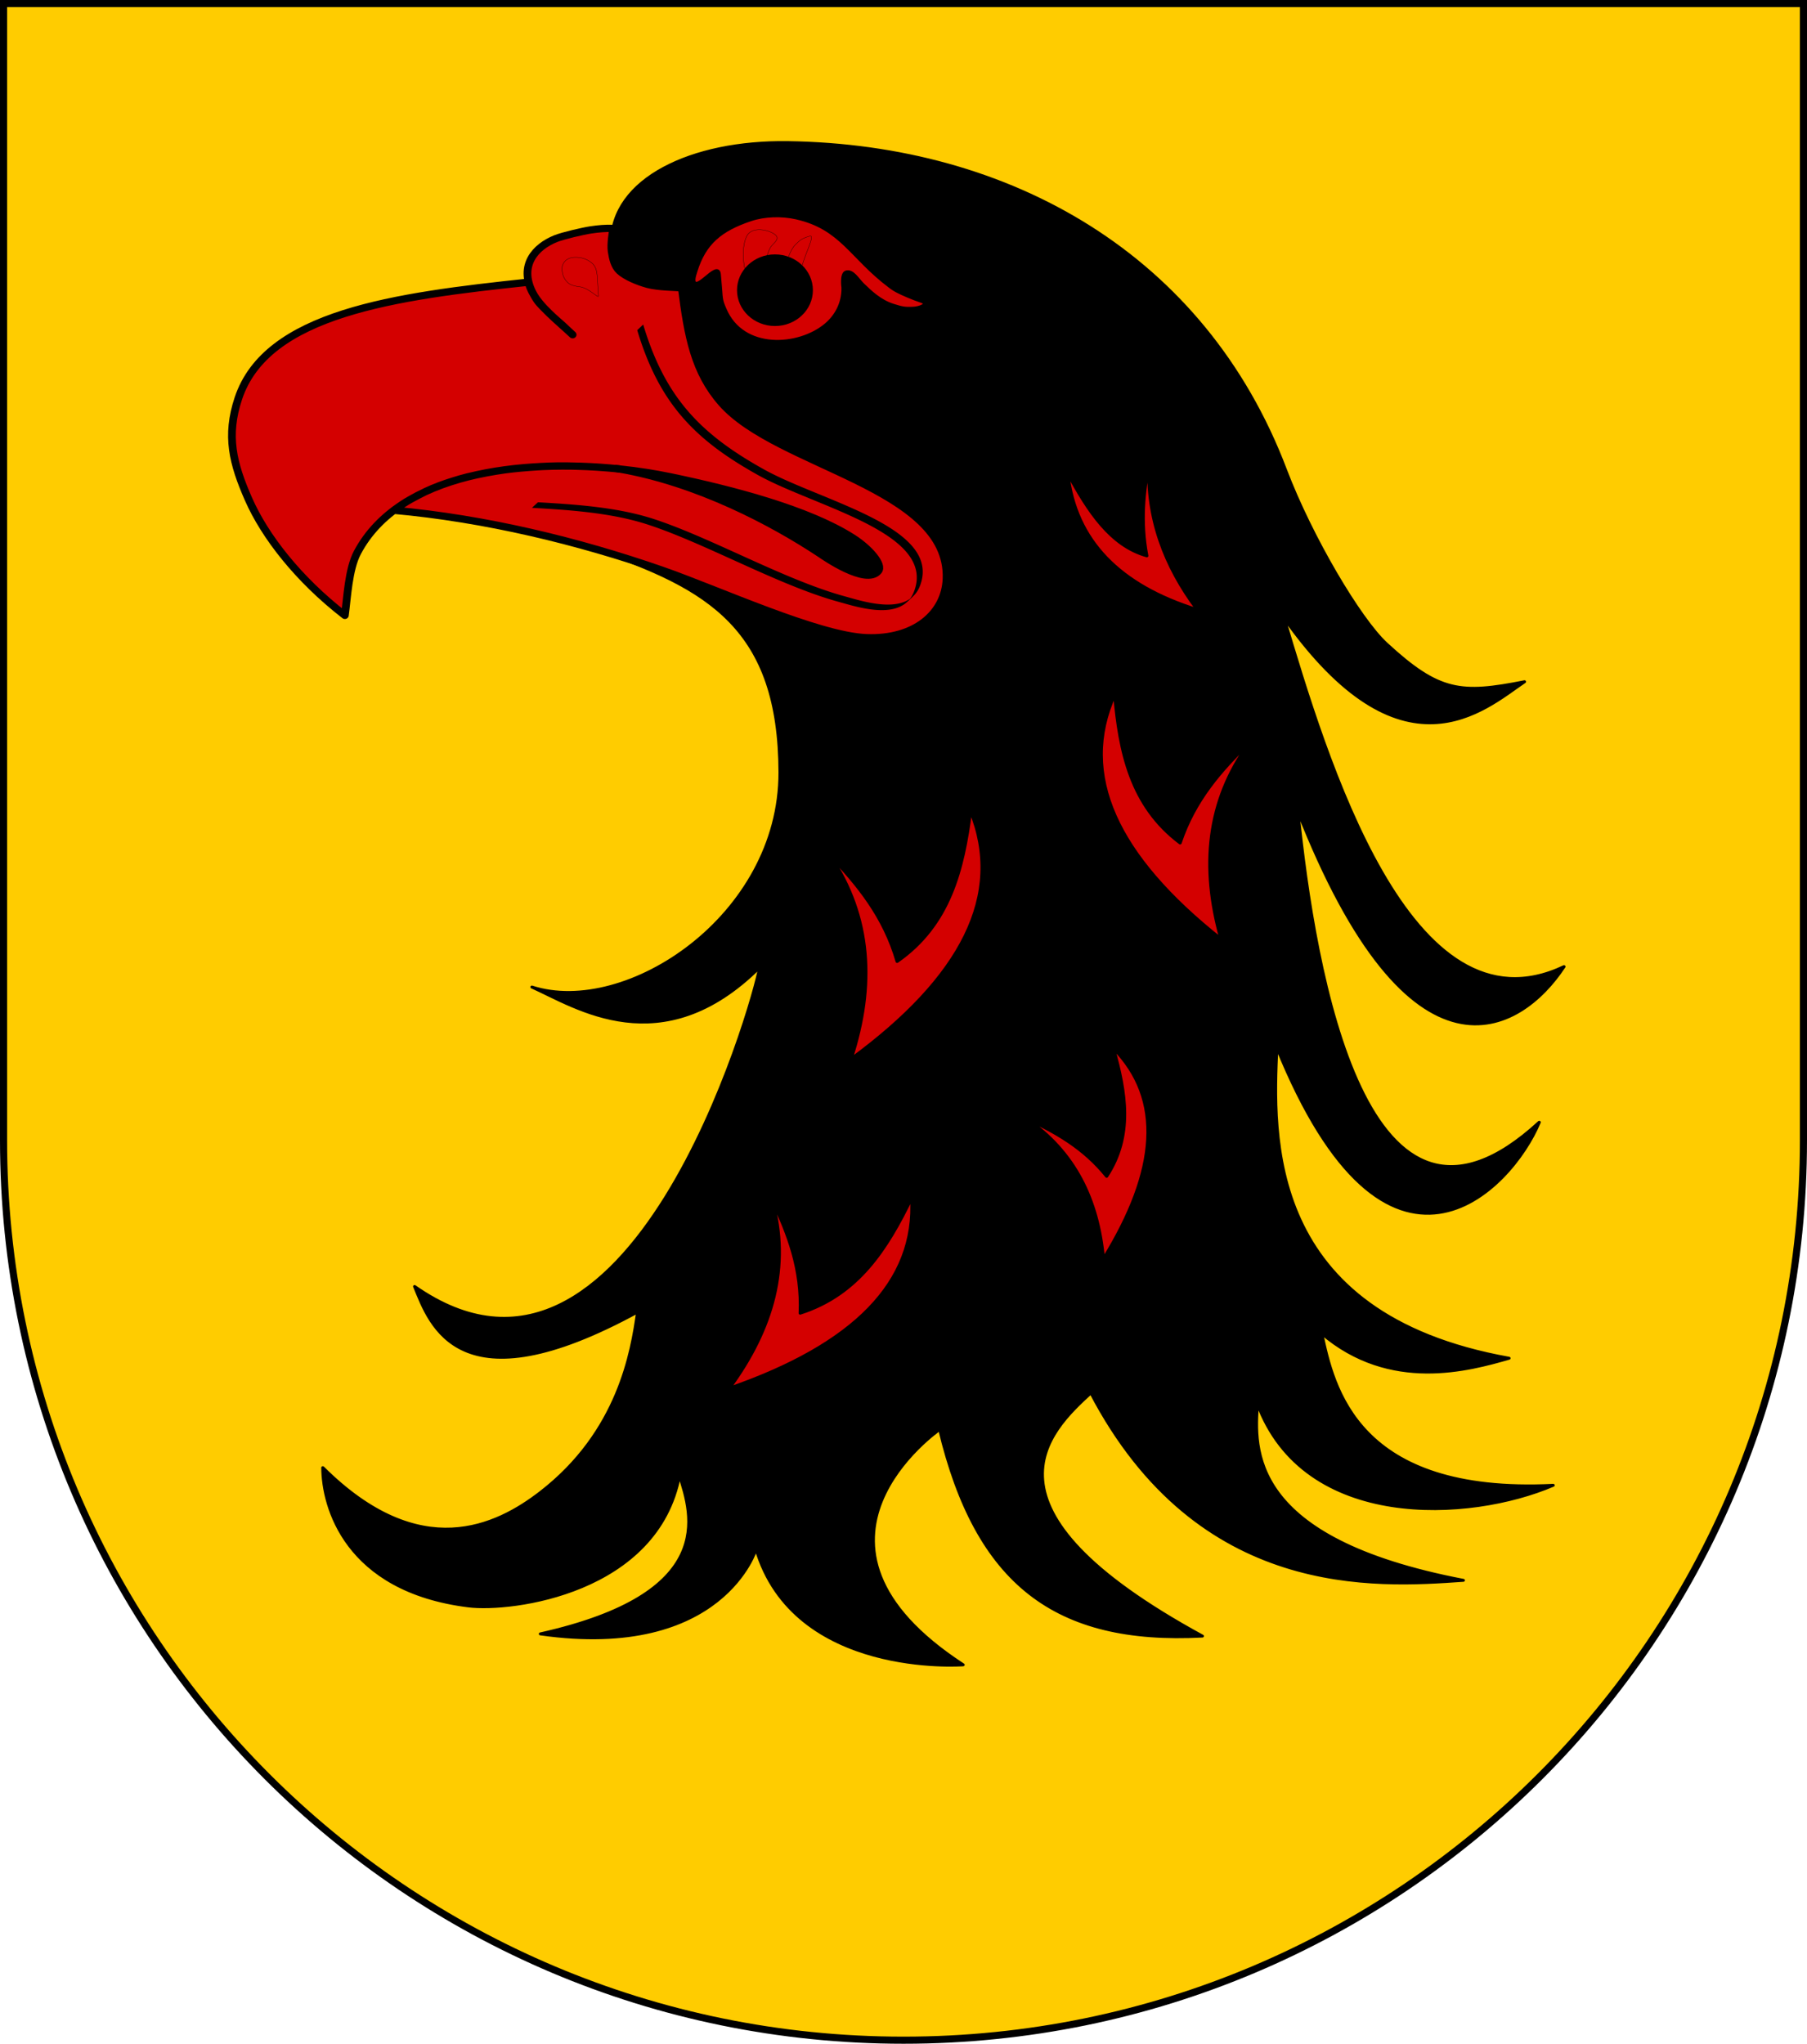
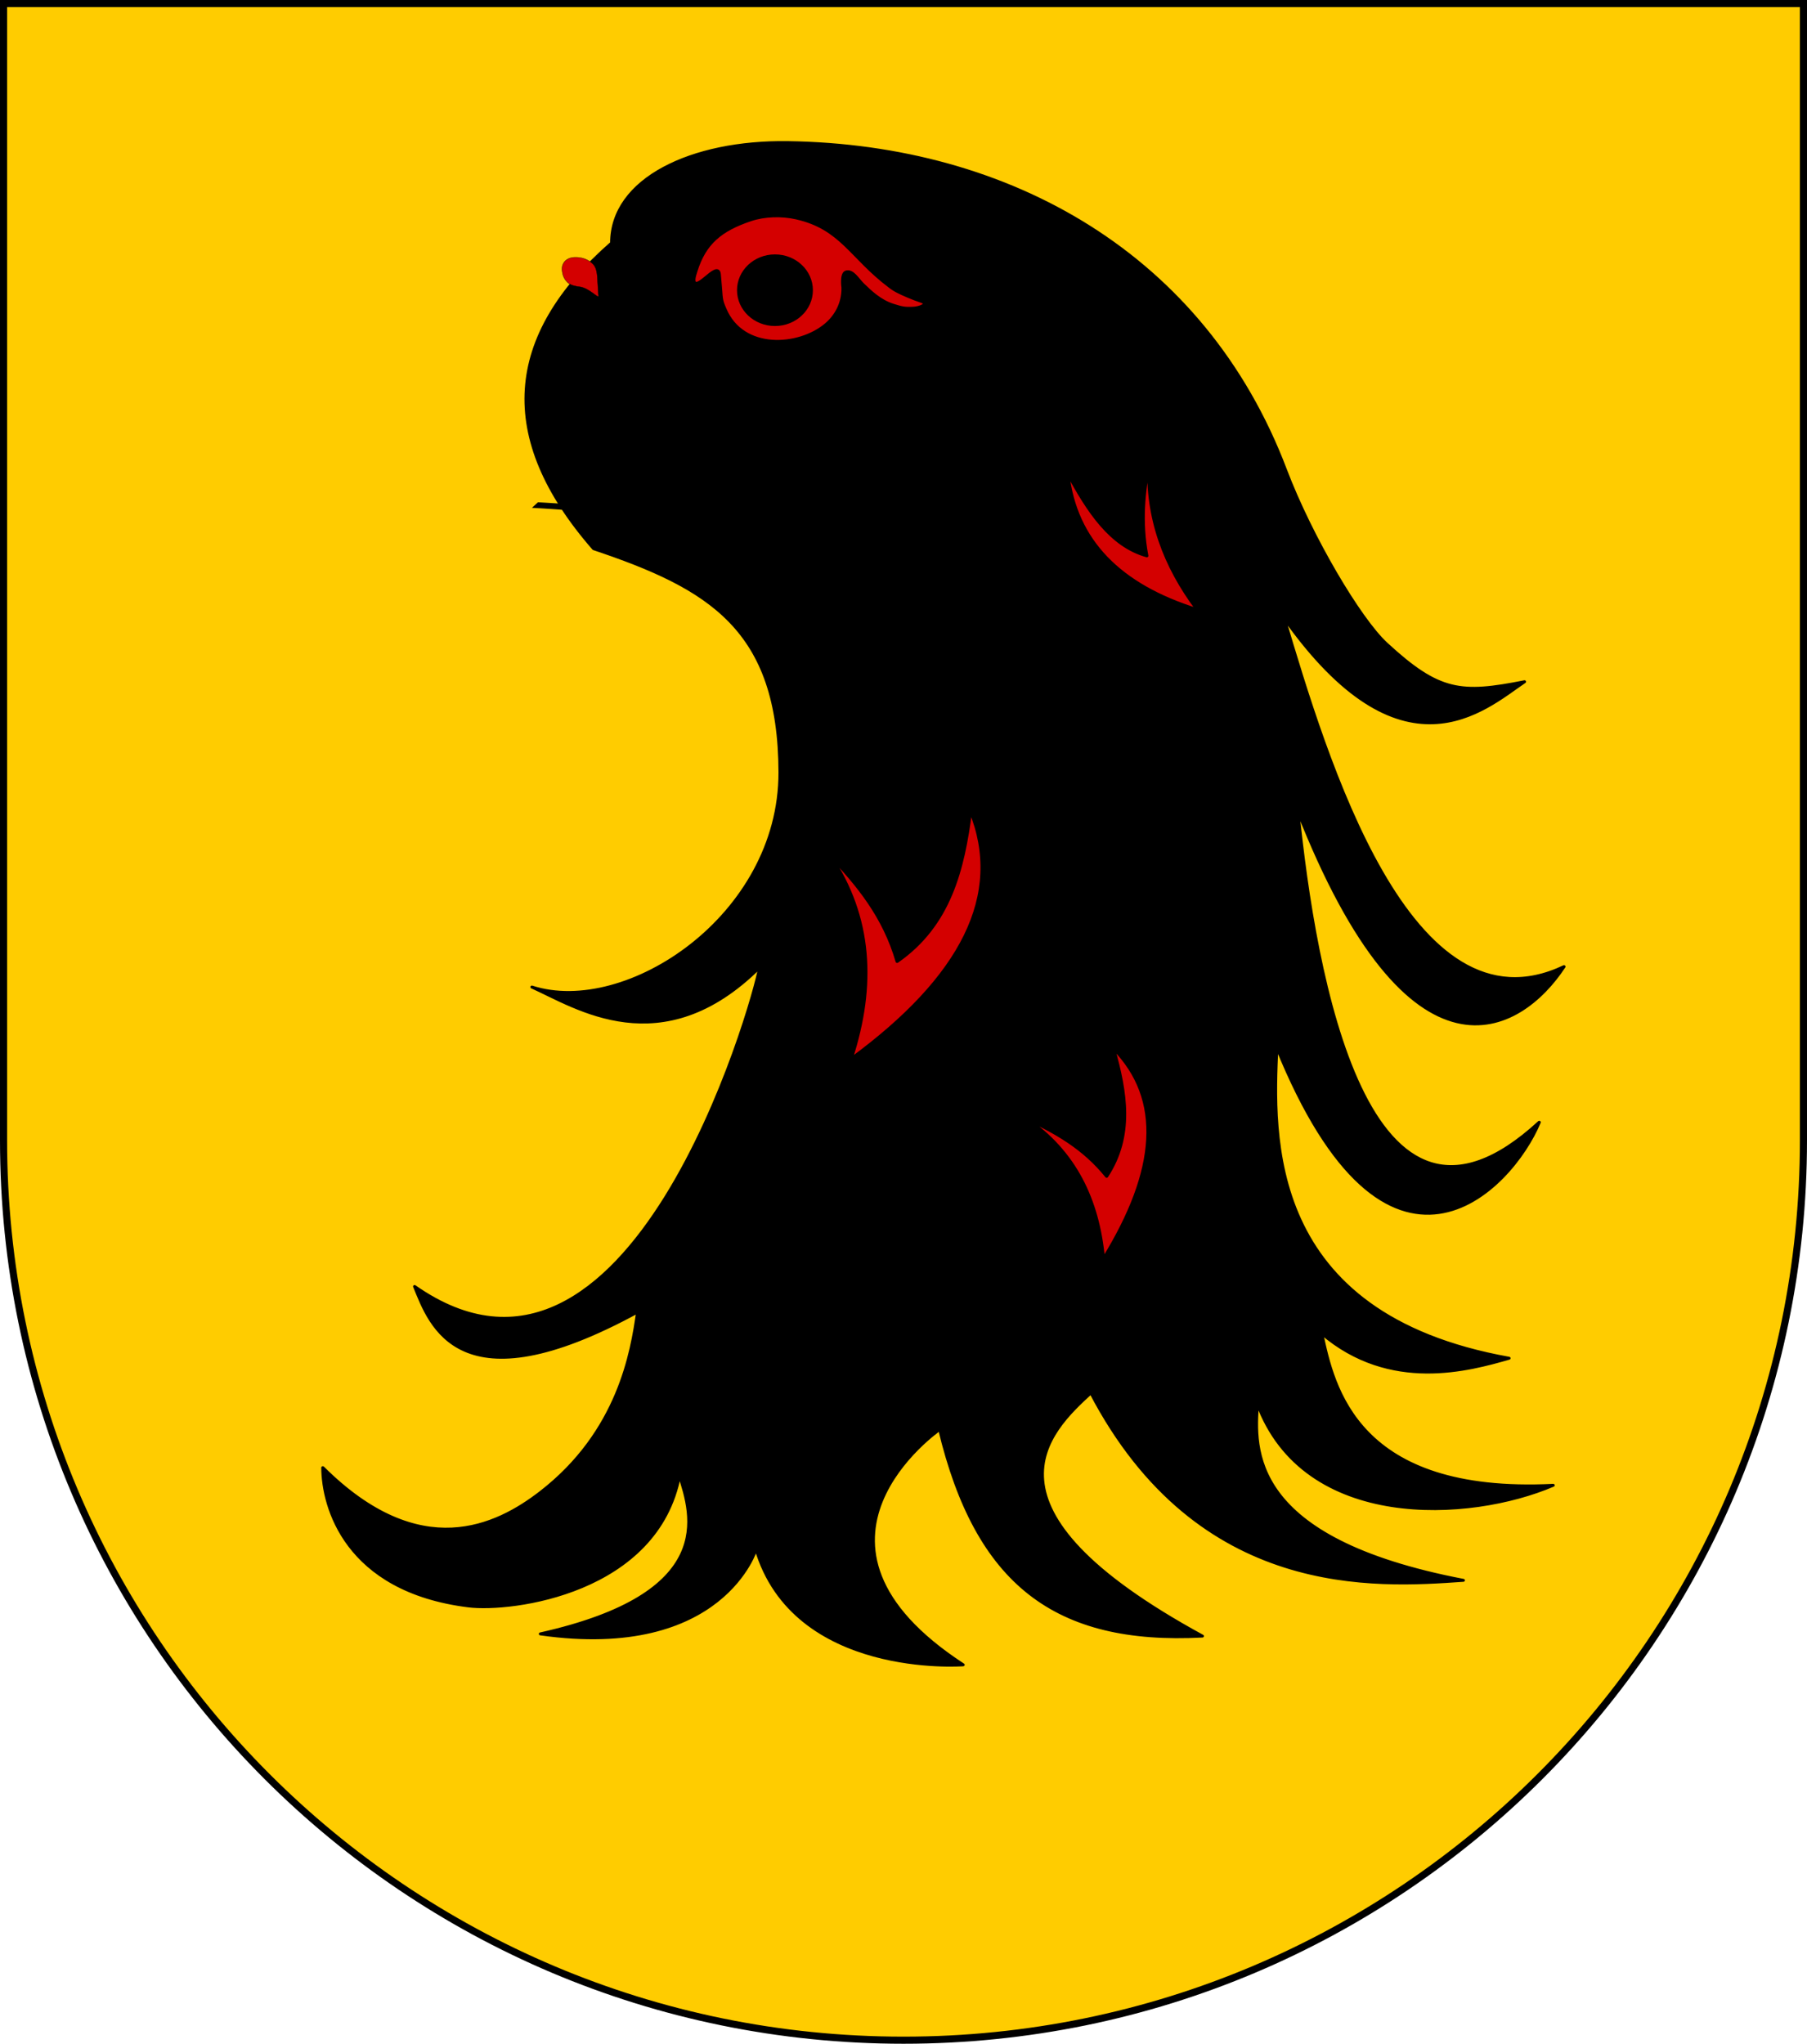
<svg xmlns="http://www.w3.org/2000/svg" xmlns:ns1="http://www.inkscape.org/namespaces/inkscape" xmlns:ns2="http://sodipodi.sourceforge.net/DTD/sodipodi-0.dtd" width="763" height="863" id="svg2" version="1.1" ns1:version="0.91 r13725" ns2:docname="Wappen Herrschaft Adlerstieg.svg">
  <defs id="defs4">
    <ns1:perspective ns2:type="inkscape:persp3d" ns1:vp_x="0 : 526.18109 : 1" ns1:vp_y="0 : 1000 : 0" ns1:vp_z="744.09448 : 526.18109 : 1" ns1:persp3d-origin="372.04724 : 350.78739 : 1" id="perspective10" />
    <ns1:perspective id="perspective2828" ns1:persp3d-origin="0.5 : 0.33333333 : 1" ns1:vp_z="1 : 0.5 : 1" ns1:vp_y="0 : 1000 : 0" ns1:vp_x="0 : 0.5 : 1" ns2:type="inkscape:persp3d" />
    <ns1:perspective id="perspective2828-7" ns1:persp3d-origin="0.5 : 0.33333333 : 1" ns1:vp_z="1 : 0.5 : 1" ns1:vp_y="0 : 1000 : 0" ns1:vp_x="0 : 0.5 : 1" ns2:type="inkscape:persp3d" />
    <ns1:perspective id="perspective3640" ns1:persp3d-origin="0.5 : 0.33333333 : 1" ns1:vp_z="1 : 0.5 : 1" ns1:vp_y="0 : 1000 : 0" ns1:vp_x="0 : 0.5 : 1" ns2:type="inkscape:persp3d" />
    <ns1:perspective id="perspective3670" ns1:persp3d-origin="0.5 : 0.33333333 : 1" ns1:vp_z="1 : 0.5 : 1" ns1:vp_y="0 : 1000 : 0" ns1:vp_x="0 : 0.5 : 1" ns2:type="inkscape:persp3d" />
    <ns1:perspective id="perspective3693" ns1:persp3d-origin="0.5 : 0.33333333 : 1" ns1:vp_z="1 : 0.5 : 1" ns1:vp_y="0 : 1000 : 0" ns1:vp_x="0 : 0.5 : 1" ns2:type="inkscape:persp3d" />
    <ns1:perspective id="perspective3720" ns1:persp3d-origin="0.5 : 0.33333333 : 1" ns1:vp_z="1 : 0.5 : 1" ns1:vp_y="0 : 1000 : 0" ns1:vp_x="0 : 0.5 : 1" ns2:type="inkscape:persp3d" />
    <ns1:perspective id="perspective3747" ns1:persp3d-origin="0.5 : 0.33333333 : 1" ns1:vp_z="1 : 0.5 : 1" ns1:vp_y="0 : 1000 : 0" ns1:vp_x="0 : 0.5 : 1" ns2:type="inkscape:persp3d" />
    <ns1:perspective id="perspective3763" ns1:persp3d-origin="0.5 : 0.33333333 : 1" ns1:vp_z="1 : 0.5 : 1" ns1:vp_y="0 : 1000 : 0" ns1:vp_x="0 : 0.5 : 1" ns2:type="inkscape:persp3d" />
    <ns1:perspective id="perspective3792" ns1:persp3d-origin="0.5 : 0.33333333 : 1" ns1:vp_z="1 : 0.5 : 1" ns1:vp_y="0 : 1000 : 0" ns1:vp_x="0 : 0.5 : 1" ns2:type="inkscape:persp3d" />
    <ns1:perspective id="perspective3814" ns1:persp3d-origin="0.5 : 0.33333333 : 1" ns1:vp_z="1 : 0.5 : 1" ns1:vp_y="0 : 1000 : 0" ns1:vp_x="0 : 0.5 : 1" ns2:type="inkscape:persp3d" />
    <ns1:perspective id="perspective3841" ns1:persp3d-origin="0.5 : 0.33333333 : 1" ns1:vp_z="1 : 0.5 : 1" ns1:vp_y="0 : 1000 : 0" ns1:vp_x="0 : 0.5 : 1" ns2:type="inkscape:persp3d" />
    <ns1:perspective id="perspective3841-5" ns1:persp3d-origin="0.5 : 0.33333333 : 1" ns1:vp_z="1 : 0.5 : 1" ns1:vp_y="0 : 1000 : 0" ns1:vp_x="0 : 0.5 : 1" ns2:type="inkscape:persp3d" />
    <ns1:perspective id="perspective3872" ns1:persp3d-origin="0.5 : 0.33333333 : 1" ns1:vp_z="1 : 0.5 : 1" ns1:vp_y="0 : 1000 : 0" ns1:vp_x="0 : 0.5 : 1" ns2:type="inkscape:persp3d" />
    <ns1:perspective id="perspective3898" ns1:persp3d-origin="0.5 : 0.33333333 : 1" ns1:vp_z="1 : 0.5 : 1" ns1:vp_y="0 : 1000 : 0" ns1:vp_x="0 : 0.5 : 1" ns2:type="inkscape:persp3d" />
    <ns1:perspective id="perspective3920" ns1:persp3d-origin="0.5 : 0.33333333 : 1" ns1:vp_z="1 : 0.5 : 1" ns1:vp_y="0 : 1000 : 0" ns1:vp_x="0 : 0.5 : 1" ns2:type="inkscape:persp3d" />
    <ns1:perspective id="perspective2860" ns1:persp3d-origin="0.5 : 0.33333333 : 1" ns1:vp_z="1 : 0.5 : 1" ns1:vp_y="0 : 1000 : 0" ns1:vp_x="0 : 0.5 : 1" ns2:type="inkscape:persp3d" />
    <ns1:perspective id="perspective3672" ns1:persp3d-origin="0.5 : 0.33333333 : 1" ns1:vp_z="1 : 0.5 : 1" ns1:vp_y="0 : 1000 : 0" ns1:vp_x="0 : 0.5 : 1" ns2:type="inkscape:persp3d" />
    <ns1:perspective id="perspective3695" ns1:persp3d-origin="0.5 : 0.33333333 : 1" ns1:vp_z="1 : 0.5 : 1" ns1:vp_y="0 : 1000 : 0" ns1:vp_x="0 : 0.5 : 1" ns2:type="inkscape:persp3d" />
    <ns1:perspective id="perspective3261" ns1:persp3d-origin="0.5 : 0.33333333 : 1" ns1:vp_z="1 : 0.5 : 1" ns1:vp_y="0 : 1000 : 0" ns1:vp_x="0 : 0.5 : 1" ns2:type="inkscape:persp3d" />
    <ns1:perspective id="perspective2828-1" ns1:persp3d-origin="0.5 : 0.33333333 : 1" ns1:vp_z="1 : 0.5 : 1" ns1:vp_y="0 : 1000 : 0" ns1:vp_x="0 : 0.5 : 1" ns2:type="inkscape:persp3d" />
    <ns1:perspective id="perspective3652" ns1:persp3d-origin="0.5 : 0.33333333 : 1" ns1:vp_z="1 : 0.5 : 1" ns1:vp_y="0 : 1000 : 0" ns1:vp_x="0 : 0.5 : 1" ns2:type="inkscape:persp3d" />
    <ns1:perspective id="perspective3652-2" ns1:persp3d-origin="0.5 : 0.33333333 : 1" ns1:vp_z="1 : 0.5 : 1" ns1:vp_y="0 : 1000 : 0" ns1:vp_x="0 : 0.5 : 1" ns2:type="inkscape:persp3d" />
    <ns1:perspective id="perspective3652-5" ns1:persp3d-origin="0.5 : 0.33333333 : 1" ns1:vp_z="1 : 0.5 : 1" ns1:vp_y="0 : 1000 : 0" ns1:vp_x="0 : 0.5 : 1" ns2:type="inkscape:persp3d" />
    <ns1:perspective id="perspective3727" ns1:persp3d-origin="0.5 : 0.33333333 : 1" ns1:vp_z="1 : 0.5 : 1" ns1:vp_y="0 : 1000 : 0" ns1:vp_x="0 : 0.5 : 1" ns2:type="inkscape:persp3d" />
    <ns1:perspective id="perspective3843" ns1:persp3d-origin="0.5 : 0.33333333 : 1" ns1:vp_z="1 : 0.5 : 1" ns1:vp_y="0 : 1000 : 0" ns1:vp_x="0 : 0.5 : 1" ns2:type="inkscape:persp3d" />
    <ns1:perspective id="perspective3970" ns1:persp3d-origin="0.5 : 0.33333333 : 1" ns1:vp_z="1 : 0.5 : 1" ns1:vp_y="0 : 1000 : 0" ns1:vp_x="0 : 0.5 : 1" ns2:type="inkscape:persp3d" />
    <ns1:perspective id="perspective4007" ns1:persp3d-origin="0.5 : 0.33333333 : 1" ns1:vp_z="1 : 0.5 : 1" ns1:vp_y="0 : 1000 : 0" ns1:vp_x="0 : 0.5 : 1" ns2:type="inkscape:persp3d" />
    <ns1:perspective id="perspective4062" ns1:persp3d-origin="0.5 : 0.33333333 : 1" ns1:vp_z="1 : 0.5 : 1" ns1:vp_y="0 : 1000 : 0" ns1:vp_x="0 : 0.5 : 1" ns2:type="inkscape:persp3d" />
    <ns1:perspective id="perspective4153" ns1:persp3d-origin="0.5 : 0.33333333 : 1" ns1:vp_z="1 : 0.5 : 1" ns1:vp_y="0 : 1000 : 0" ns1:vp_x="0 : 0.5 : 1" ns2:type="inkscape:persp3d" />
    <ns1:perspective id="perspective4316" ns1:persp3d-origin="0.5 : 0.33333333 : 1" ns1:vp_z="1 : 0.5 : 1" ns1:vp_y="0 : 1000 : 0" ns1:vp_x="0 : 0.5 : 1" ns2:type="inkscape:persp3d" />
    <ns1:perspective id="perspective4316-9" ns1:persp3d-origin="0.5 : 0.33333333 : 1" ns1:vp_z="1 : 0.5 : 1" ns1:vp_y="0 : 1000 : 0" ns1:vp_x="0 : 0.5 : 1" ns2:type="inkscape:persp3d" />
    <ns1:perspective id="perspective2898" ns1:persp3d-origin="0.5 : 0.33333333 : 1" ns1:vp_z="1 : 0.5 : 1" ns1:vp_y="0 : 1000 : 0" ns1:vp_x="0 : 0.5 : 1" ns2:type="inkscape:persp3d" />
    <ns1:perspective id="perspective3337" ns1:persp3d-origin="0.5 : 0.33333333 : 1" ns1:vp_z="1 : 0.5 : 1" ns1:vp_y="0 : 1000 : 0" ns1:vp_x="0 : 0.5 : 1" ns2:type="inkscape:persp3d" />
    <ns1:perspective id="perspective3373" ns1:persp3d-origin="0.5 : 0.33333333 : 1" ns1:vp_z="1 : 0.5 : 1" ns1:vp_y="0 : 1000 : 0" ns1:vp_x="0 : 0.5 : 1" ns2:type="inkscape:persp3d" />
    <ns1:perspective id="perspective3837" ns1:persp3d-origin="0.5 : 0.33333333 : 1" ns1:vp_z="1 : 0.5 : 1" ns1:vp_y="0 : 1000 : 0" ns1:vp_x="0 : 0.5 : 1" ns2:type="inkscape:persp3d" />
    <ns1:perspective id="perspective4481" ns1:persp3d-origin="0.5 : 0.33333333 : 1" ns1:vp_z="1 : 0.5 : 1" ns1:vp_y="0 : 1000 : 0" ns1:vp_x="0 : 0.5 : 1" ns2:type="inkscape:persp3d" />
    <ns1:perspective id="perspective3096" ns1:persp3d-origin="0.5 : 0.33333333 : 1" ns1:vp_z="1 : 0.5 : 1" ns1:vp_y="0 : 1000 : 0" ns1:vp_x="0 : 0.5 : 1" ns2:type="inkscape:persp3d" />
    <ns1:perspective id="perspective3141" ns1:persp3d-origin="0.5 : 0.33333333 : 1" ns1:vp_z="1 : 0.5 : 1" ns1:vp_y="0 : 1000 : 0" ns1:vp_x="0 : 0.5 : 1" ns2:type="inkscape:persp3d" />
    <ns1:perspective id="perspective3995" ns1:persp3d-origin="0.5 : 0.33333333 : 1" ns1:vp_z="1 : 0.5 : 1" ns1:vp_y="0 : 1000 : 0" ns1:vp_x="0 : 0.5 : 1" ns2:type="inkscape:persp3d" />
    <ns1:perspective id="perspective4137" ns1:persp3d-origin="0.5 : 0.33333333 : 1" ns1:vp_z="1 : 0.5 : 1" ns1:vp_y="0 : 1000 : 0" ns1:vp_x="0 : 0.5 : 1" ns2:type="inkscape:persp3d" />
    <ns1:perspective id="perspective3776" ns1:persp3d-origin="0.5 : 0.33333333 : 1" ns1:vp_z="1 : 0.5 : 1" ns1:vp_y="0 : 1000 : 0" ns1:vp_x="0 : 0.5 : 1" ns2:type="inkscape:persp3d" />
    <ns1:perspective id="perspective3015" ns1:persp3d-origin="0.5 : 0.33333333 : 1" ns1:vp_z="1 : 0.5 : 1" ns1:vp_y="0 : 1000 : 0" ns1:vp_x="0 : 0.5 : 1" ns2:type="inkscape:persp3d" />
    <ns1:perspective id="perspective4637" ns1:persp3d-origin="0.5 : 0.33333333 : 1" ns1:vp_z="1 : 0.5 : 1" ns1:vp_y="0 : 1000 : 0" ns1:vp_x="0 : 0.5 : 1" ns2:type="inkscape:persp3d" />
    <ns1:perspective id="perspective2978" ns1:persp3d-origin="0.5 : 0.33333333 : 1" ns1:vp_z="1 : 0.5 : 1" ns1:vp_y="0 : 1000 : 0" ns1:vp_x="0 : 0.5 : 1" ns2:type="inkscape:persp3d" />
    <ns1:perspective id="perspective3454" ns1:persp3d-origin="0.5 : 0.33333333 : 1" ns1:vp_z="1 : 0.5 : 1" ns1:vp_y="0 : 1000 : 0" ns1:vp_x="0 : 0.5 : 1" ns2:type="inkscape:persp3d" />
    <ns1:perspective id="perspective3481" ns1:persp3d-origin="0.5 : 0.33333333 : 1" ns1:vp_z="1 : 0.5 : 1" ns1:vp_y="0 : 1000 : 0" ns1:vp_x="0 : 0.5 : 1" ns2:type="inkscape:persp3d" />
    <ns1:perspective id="perspective3504" ns1:persp3d-origin="0.5 : 0.33333333 : 1" ns1:vp_z="1 : 0.5 : 1" ns1:vp_y="0 : 1000 : 0" ns1:vp_x="0 : 0.5 : 1" ns2:type="inkscape:persp3d" />
  </defs>
  <ns2:namedview id="base" pagecolor="#ffffff" bordercolor="#666666" borderopacity="1.0" ns1:pageopacity="0.0" ns1:pageshadow="2" ns1:zoom="0.5" ns1:cx="381.48463" ns1:cy="470.77012" ns1:document-units="px" ns1:current-layer="layer1" showgrid="true" ns1:window-width="1600" ns1:window-height="837" ns1:window-x="-8" ns1:window-y="-8" ns1:window-maximized="1">
    <ns1:grid type="xygrid" id="grid2816" empspacing="5" visible="true" enabled="true" snapvisiblegridlinesonly="true" />
  </ns2:namedview>
  <g ns1:label="Ebene 1" ns1:groupmode="layer" id="layer1" transform="translate(-1.644,-192.036)">
    <path style="fill:#ffcc00;fill-opacity:1;stroke:#000000;stroke-width:3;stroke-miterlimit:3.959;stroke-opacity:1;stroke-dasharray:none" d="m 763.144,193.536 0,480 c 0,209.868 -170.132,380 -380,380 -209.868,0 -380,-170.132 -380,-380 l 0,-480 760,0 z" id="path2850" />
    <g id="g4292" transform="matrix(1.602,0,0,1.512,-1641.023,-452.057)">
      <path id="path4217" d="m 1186.604,493.858 c -0.02,-17.86 21.118,-28.441 46.443,-28.05 58.532,0.905 109.672,31.545 131.093,91.273 6.83,19.041 19.628,41.857 26.615,48.687 13.95,13.637 19.685,14.116 36.455,10.608 -10.733,7.767 -32.295,28.782 -63.454,-17.974 11.041,39.214 33.121,118.015 73.86,97.545 -11.561,18.613 -40.398,36.862 -70.186,-43.661 4.353,45.612 18.159,131.532 63.658,87.121 -7.413,18.907 -39.99,55.292 -69.166,-21.015 -1.067,24.892 -3.198,74.676 61.209,86.917 -10.428,3.151 -31.286,9.454 -49.376,-6.937 3.015,14.898 9.045,45.14 61.005,42.42 -21.922,9.953 -65.563,12.717 -77.94,-22.833 -0.862,12.604 -2.584,37.813 54.272,49.376 -23.123,1.719 -69.729,5.182 -98.168,-52.379 -10.928,10.672 -32.783,32.017 29.376,67.95 -38.738,2.16 -59.488,-14.669 -69.226,-57.731 0,0 -43.212,31.675 6.174,65.754 0,0 -44.53,3.638 -54.575,-32.42 0,0 -8.744,31.007 -56.857,23.785 46.918,-11.131 40.076,-33.142 36.655,-44.312 -5.859,32.82 -44.28,37.99 -55.609,36.495 -32.408,-4.274 -38.366,-27.801 -38.391,-38.613 25.682,27.088 45.93,16.318 57.398,6.937 20.634,-16.882 24.11,-39.248 25.595,-50.432 -47.176,27.263 -54.629,3.678 -58.793,-7.095 56.923,42.236 89.385,-79.066 90.977,-89.204 -25.874,27.259 -48.517,11.03 -60.06,5.575 24.864,8.521 65.465,-19.773 65.393,-59.946 -0.072,-40.027 -18.485,-51.6 -49.111,-62.471 -25.619,-31.117 -23.29,-59.361 4.735,-85.368 z" ns1:connector-curvature="0" style="fill-rule:evenodd;stroke:#000000;stroke-width:0.813;stroke-linejoin:round" />
-       <path id="path4219" d="m 1188.576,556.947 c -25.598,-2.821 -57.789,0.983 -68.983,23.326 -2.361,4.714 -2.665,12.598 -3.307,17.57 -12.368,-10.157 -21.12,-22.148 -25.389,-32.427 -4.177,-10.055 -5.949,-17.752 -2.691,-28.149 7.443,-23.757 41.094,-28.512 76.496,-32.477 0.032,0.209 0.149,0.692 0.264,1.026 0.146,0.426 0.375,1.041 0.619,1.536 0.332,0.669 0.899,1.767 1.365,2.476 0.417,0.635 0.923,1.206 1.431,1.771 0.688,0.765 1.822,1.941 2.704,2.816 0.841,0.834 1.735,1.611 2.588,2.433 0.872,0.841 2.17,2.192 2.646,2.617 -4.045,-4.002 -8.686,-7.833 -10.587,-11.82 -3.618,-7.589 0.783,-12.739 6.121,-15.008 1.904,-0.811 7.212,-2.126 9.29,-2.449 1.916,-0.298 3.851,-0.504 5.849,-0.405 -0.101,0.995 -0.677,4.39 -0.39,6.375 0.283,1.951 0.702,4.151 2.116,5.524 1.591,1.544 4.766,2.974 7.433,3.738 2.727,0.783 7.445,0.798 8.935,0.957 1.616,13.54 3.367,23.502 10.514,32.145 14.735,17.819 60.125,23.438 59.271,49.046 -0.324,9.687 -8.32,17.031 -21.104,16.516 -12.703,-0.511 -39.194,-13.436 -53.974,-18.88 -22.145,-8.157 -46.435,-14.38 -70.593,-16.711 0.389,-0.261 1.566,-1.198 2.293,-1.702 0.672,-0.468 1.362,-0.912 2.07,-1.325 1.025,-0.595 2.811,-1.609 4.076,-2.246 1.149,-0.578 2.337,-1.095 3.523,-1.575 1.178,-0.476 2.379,-0.901 3.585,-1.301 1.245,-0.413 2.576,-0.835 3.885,-1.174 1.494,-0.388 3.458,-0.827 5.08,-1.153 1.543,-0.311 3.187,-0.589 4.653,-0.807 1.376,-0.203 2.758,-0.361 4.141,-0.496 1.559,-0.151 3.541,-0.315 5.209,-0.415 1.6,-0.095 3.217,-0.163 4.803,-0.182 1.573,-0.019 3.145,0.016 4.717,0.065 1.697,0.05 3.646,0.118 5.465,0.245 1.889,0.132 4.55,0.381 5.877,0.52 z" ns1:connector-curvature="0" style="fill:#d40000;fill-opacity:1;fill-rule:evenodd;stroke:#000000;stroke-width:2.034;stroke-linejoin:round" />
      <path id="path4221" d="m 1183.138,508.592 c -0.127,-1.27 -0.217,-3.864 -0.321,-5.282 -0.085,-1.163 -0.276,-2.481 -0.96,-3.362 -0.685,-0.88 -1.993,-1.663 -3.148,-1.921 -1.156,-0.258 -2.694,-0.349 -3.789,0.373 -1.157,0.763 -1.502,2.03 -1.387,3.095 0.115,1.076 0.387,2.262 1.44,3.362 0.741,0.772 2.043,1.079 3.165,1.212 2.534,0.303 5.099,3.529 5,2.523 z" ns1:connector-curvature="0" style="fill:#d40000;fill-opacity:1;fill-rule:evenodd;stroke:#000000;stroke-width:0.081" />
      <path id="path4223" d="m 1188.576,556.947 c 4.799,0.529 9.365,1.289 13.519,2.206 16.455,3.628 36.327,9.14 47.991,17.018 4.51,3.046 8.097,7.54 6.804,9.265 -3.186,4.248 -14.633,-4.323 -15.281,-4.779 -12.67,-8.903 -32.445,-19.939 -53.033,-23.709 z" ns1:connector-curvature="0" style="fill-rule:evenodd;stroke:#000000;stroke-width:2.034" />
      <path id="path4225" d="m 1165.594,567.811 1.046,0.062 1.04,0.063 1.033,0.066 1.029,0.069 1.024,0.07 1.019,0.074 1.012,0.078 1.007,0.082 1.001,0.086 0.996,0.091 0.989,0.096 0.984,0.102 0.977,0.107 0.971,0.113 0.967,0.121 0.958,0.126 0.478,0.067 0.476,0.067 0.474,0.07 0.472,0.073 0.471,0.074 0.469,0.076 0.468,0.078 0.466,0.08 0.464,0.082 0.462,0.085 0.463,0.086 0.459,0.089 0.458,0.091 0.456,0.093 0.453,0.097 0.453,0.098 0.45,0.102 0.45,0.103 0.447,0.107 0.446,0.109 0.444,0.111 0.442,0.115 0.44,0.117 0.439,0.12 0.438,0.122 0.436,0.127 0.433,0.129 0.431,0.132 0.431,0.134 0.427,0.139 0.426,0.14 0.425,0.145 0.712,0.249 0.72,0.259 0.724,0.267 0.732,0.276 0.735,0.285 0.742,0.293 0.747,0.301 0.752,0.307 0.756,0.315 0.761,0.322 0.766,0.328 0.77,0.335 0.774,0.34 0.779,0.347 0.782,0.351 0.785,0.356 0.789,0.361 0.791,0.364 0.795,0.37 0.798,0.372 1.603,0.754 1.613,0.766 1.619,0.774 1.626,0.78 3.265,1.565 1.637,0.782 1.636,0.777 1.635,0.77 0.817,0.382 0.816,0.378 0.815,0.376 0.813,0.373 0.813,0.369 0.81,0.365 0.808,0.361 0.807,0.356 0.805,0.351 0.802,0.345 0.8,0.341 0.796,0.334 0.795,0.328 0.791,0.322 0.788,0.316 0.786,0.308 0.781,0.3 0.777,0.293 0.774,0.285 0.769,0.276 0.765,0.267 0.76,0.259 0.756,0.249 0.752,0.239 0.373,0.117 0.372,0.113 0.371,0.112 0.37,0.108 0.486,0.143 0.523,0.157 0.557,0.166 0.59,0.175 0.618,0.18 0.645,0.181 0.331,0.091 0.336,0.09 0.342,0.09 0.345,0.088 0.351,0.086 0.354,0.085 0.358,0.081 0.361,0.08 0.364,0.076 0.367,0.073 0.369,0.069 0.371,0.065 0.372,0.061 0.373,0.055 0.374,0.05 0.374,0.044 0.375,0.04 0.373,0.032 0.373,0.026 0.373,0.018 0.371,0.012 0.369,0.002 0.184,-6.1e-4 0.183,-0.004 0.183,-0.005 0.182,-0.007 0.181,-0.01 0.181,-0.012 0.18,-0.015 0.179,-0.017 0.178,-0.018 0.177,-0.022 0.176,-0.024 0.175,-0.027 0.174,-0.029 0.173,-0.031 0.173,-0.035 0.17,-0.037 0.17,-0.039 0.168,-0.043 0.166,-0.045 0.166,-0.048 0.164,-0.052 0.163,-0.054 0.161,-0.057 0.159,-0.061 0.157,-0.062 0.157,-0.066 0.154,-0.07 0.153,-0.073 0.151,-0.076 0.148,-0.079 0.148,-0.084 0.146,-0.086 0.143,-0.088 0.142,-0.094 0.14,-0.096 0.137,-0.101 0.135,-0.104 0.134,-0.107 0.131,-0.112 0.129,-0.115 0.127,-0.119 0.124,-0.123 1.572,-1.572 0.12,-0.128 0.12,-0.13 0.117,-0.134 0.115,-0.139 0.112,-0.143 0.108,-0.146 0.107,-0.151 0.103,-0.154 0.101,-0.16 0.098,-0.164 0.095,-0.168 0.093,-0.173 0.089,-0.177 0.086,-0.182 0.083,-0.185 0.08,-0.191 0.077,-0.195 0.074,-0.2 0.066,-0.191 0.063,-0.19 0.06,-0.19 0.056,-0.189 0.053,-0.187 0.051,-0.188 0.046,-0.185 0.044,-0.187 0.04,-0.184 0.037,-0.184 0.034,-0.183 0.03,-0.182 0.027,-0.182 0.023,-0.181 0.02,-0.181 0.018,-0.179 0.015,-0.178 0.011,-0.178 0.01,-0.176 0,-0.176 0,-0.175 0,-0.175 0,-0.173 -0.01,-0.173 -0.01,-0.172 -0.014,-0.171 -0.015,-0.171 -0.019,-0.171 -0.022,-0.17 -0.024,-0.167 -0.028,-0.168 -0.031,-0.167 -0.034,-0.167 -0.035,-0.165 -0.039,-0.166 -0.042,-0.164 -0.045,-0.164 -0.046,-0.162 -0.05,-0.162 -0.053,-0.162 -0.055,-0.161 -0.058,-0.16 -0.06,-0.159 -0.063,-0.159 -0.066,-0.157 -0.067,-0.158 -0.071,-0.156 -0.073,-0.157 -0.077,-0.155 -0.078,-0.154 -0.081,-0.156 -0.083,-0.153 -0.085,-0.153 -0.089,-0.152 -0.09,-0.153 -0.093,-0.149 -0.095,-0.151 -0.098,-0.15 -0.1,-0.148 -0.102,-0.149 -0.104,-0.148 -0.107,-0.147 -0.109,-0.146 -0.112,-0.146 -0.114,-0.146 -0.115,-0.144 -0.117,-0.145 -0.12,-0.143 -0.246,-0.286 -0.254,-0.284 -0.264,-0.281 -0.27,-0.279 -0.278,-0.276 -0.288,-0.275 -0.293,-0.272 -0.302,-0.272 -0.308,-0.268 -0.315,-0.267 -0.323,-0.264 -0.33,-0.263 -0.336,-0.261 -0.343,-0.259 -0.349,-0.257 -0.356,-0.254 -0.361,-0.254 -0.368,-0.251 -0.372,-0.25 -0.378,-0.247 -0.384,-0.246 -0.389,-0.246 -0.395,-0.242 -0.399,-0.242 -0.404,-0.24 -0.409,-0.239 -0.412,-0.237 -0.419,-0.236 -0.421,-0.234 -0.426,-0.232 -0.429,-0.232 -0.433,-0.23 -0.437,-0.229 -0.44,-0.228 -0.444,-0.226 -0.447,-0.226 -0.449,-0.224 -0.453,-0.223 -0.455,-0.221 -0.457,-0.221 -0.922,-0.438 -0.929,-0.434 -0.936,-0.431 -0.941,-0.428 -0.946,-0.425 -0.949,-0.422 -0.951,-0.419 -1.902,-0.831 -1.894,-0.824 -1.877,-0.819 -0.928,-0.408 -0.921,-0.408 -0.911,-0.408 -0.9,-0.407 -0.889,-0.408 -0.875,-0.408 -0.862,-0.408 -0.425,-0.204 -0.421,-0.206 -0.416,-0.205 -0.412,-0.206 -0.409,-0.206 -0.403,-0.206 -0.398,-0.206 -0.393,-0.207 -0.389,-0.207 -0.383,-0.209 -0.378,-0.209 -0.372,-0.21 -0.366,-0.21 -0.36,-0.211 -0.773,-0.46 -0.762,-0.461 -0.752,-0.461 -0.742,-0.464 -0.73,-0.464 -0.722,-0.466 -0.711,-0.467 -0.702,-0.47 -0.691,-0.472 -0.681,-0.475 -0.672,-0.478 -0.333,-0.239 -0.328,-0.242 -0.329,-0.242 -0.325,-0.242 -0.322,-0.243 -0.32,-0.244 -0.319,-0.245 -0.315,-0.246 -0.314,-0.246 -0.311,-0.248 -0.308,-0.249 -0.307,-0.25 -0.303,-0.251 -0.302,-0.252 -0.3,-0.254 -0.297,-0.254 -0.295,-0.256 -0.292,-0.257 -0.292,-0.258 -0.288,-0.259 -0.286,-0.261 -0.284,-0.262 -0.282,-0.264 -0.28,-0.265 -0.278,-0.266 -0.276,-0.268 -0.273,-0.269 -0.272,-0.27 -0.268,-0.273 -0.267,-0.274 -0.265,-0.276 -0.262,-0.278 -0.261,-0.279 -0.258,-0.281 -0.257,-0.282 -0.254,-0.284 -0.253,-0.286 -0.25,-0.288 -0.248,-0.29 -0.246,-0.291 -0.244,-0.294 -0.242,-0.295 -0.241,-0.297 -0.238,-0.3 -0.236,-0.301 -0.235,-0.303 -0.232,-0.305 -0.231,-0.307 -0.228,-0.31 -0.227,-0.312 -0.226,-0.313 -0.223,-0.317 -0.22,-0.318 -0.22,-0.322 -0.217,-0.323 -0.215,-0.326 -0.214,-0.327 -0.212,-0.33 -0.21,-0.333 -0.208,-0.336 -0.207,-0.337 -0.204,-0.34 -0.203,-0.342 -0.201,-0.345 -0.199,-0.347 -0.198,-0.351 -0.196,-0.352 -0.195,-0.356 -0.192,-0.359 -0.19,-0.361 -0.19,-0.364 -0.187,-0.366 -0.185,-0.369 -0.184,-0.372 -0.183,-0.376 -0.181,-0.378 -0.179,-0.381 -0.178,-0.383 -0.176,-0.387 -0.175,-0.389 -0.172,-0.393 -0.171,-0.397 -0.17,-0.398 -0.168,-0.403 -0.167,-0.405 -0.164,-0.408 -0.164,-0.412 -0.162,-0.415 -0.16,-0.419 -0.16,-0.42 -0.157,-0.425 -0.155,-0.429 -0.155,-0.432 -0.153,-0.434 -0.151,-0.438 -0.149,-0.443 -0.149,-0.444 -0.146,-0.449 -0.146,-0.453 -0.145,-0.456 -0.143,-0.46 -0.142,-0.462 -0.14,-0.467 -0.139,-0.471 -0.137,-0.474 -0.137,-0.478 -1.572,1.572 0.137,0.478 0.137,0.475 0.139,0.471 0.14,0.466 0.142,0.464 0.143,0.459 0.145,0.456 0.146,0.453 0.146,0.449 0.149,0.444 0.151,0.442 0.151,0.439 0.152,0.434 0.156,0.432 0.156,0.428 0.157,0.425 0.159,0.421 0.161,0.419 0.162,0.415 0.164,0.412 0.165,0.408 0.167,0.405 0.168,0.403 0.17,0.399 0.171,0.396 0.173,0.393 0.175,0.39 0.176,0.387 0.177,0.383 0.179,0.381 0.181,0.378 0.183,0.376 0.184,0.372 0.185,0.37 0.187,0.366 0.189,0.364 0.19,0.361 0.192,0.359 0.195,0.355 0.196,0.353 0.198,0.35 0.2,0.348 0.201,0.345 0.203,0.342 0.204,0.34 0.206,0.337 0.209,0.335 0.21,0.333 0.212,0.331 0.214,0.327 0.215,0.325 0.217,0.323 0.22,0.322 0.221,0.318 0.223,0.316 0.225,0.314 0.227,0.312 0.229,0.31 0.23,0.307 0.232,0.305 0.235,0.304 0.235,0.301 0.239,0.3 0.241,0.297 0.242,0.295 0.244,0.293 0.246,0.291 0.248,0.29 0.251,0.288 0.252,0.286 0.254,0.284 0.257,0.282 0.258,0.281 0.261,0.279 0.262,0.277 0.265,0.276 0.267,0.275 0.269,0.272 0.272,0.271 0.273,0.27 0.276,0.268 0.277,0.266 0.28,0.265 0.281,0.265 0.284,0.262 0.286,0.261 0.288,0.259 0.291,0.258 0.292,0.257 0.295,0.256 0.298,0.254 0.3,0.254 0.301,0.253 0.304,0.251 0.307,0.25 0.308,0.249 0.311,0.248 0.314,0.246 0.315,0.246 0.318,0.244 0.321,0.245 0.322,0.243 0.325,0.242 0.328,0.242 0.329,0.242 0.333,0.239 0.672,0.477 0.681,0.475 0.691,0.472 0.701,0.47 0.711,0.469 0.721,0.465 0.731,0.464 0.742,0.464 0.752,0.461 0.762,0.461 0.773,0.461 0.36,0.21 0.366,0.21 0.372,0.21 0.378,0.209 0.382,0.208 0.389,0.207 0.393,0.207 0.398,0.207 0.403,0.206 0.408,0.207 0.412,0.206 0.417,0.205 0.42,0.206 0.426,0.204 0.862,0.408 0.875,0.409 0.89,0.408 0.9,0.406 0.911,0.408 0.921,0.408 0.929,0.409 1.877,0.818 1.894,0.825 1.902,0.832 0.951,0.419 0.949,0.422 0.946,0.425 0.941,0.428 0.936,0.431 0.929,0.434 0.921,0.439 0.458,0.221 0.455,0.221 0.452,0.223 0.449,0.224 0.447,0.226 0.444,0.225 0.441,0.228 0.437,0.229 0.433,0.23 0.429,0.232 0.425,0.233 0.422,0.234 0.418,0.235 0.412,0.237 0.409,0.239 0.403,0.24 0.4,0.242 0.395,0.243 0.389,0.245 0.384,0.246 0.378,0.248 0.373,0.25 0.367,0.251 0.361,0.254 0.355,0.254 0.349,0.256 0.344,0.26 0.336,0.26 0.33,0.262 0.323,0.264 0.316,0.267 0.308,0.268 0.302,0.272 0.293,0.272 0.287,0.275 0.278,0.277 0.27,0.279 0.264,0.281 0.255,0.284 0.245,0.286 0.121,0.143 0.117,0.145 0.115,0.144 0.114,0.145 0.111,0.146 0.109,0.146 0.107,0.148 0.104,0.148 0.101,0.149 0.1,0.148 0.098,0.151 0.095,0.15 0.094,0.15 0.089,0.152 0.09,0.152 0.085,0.153 0.082,0.153 0.081,0.155 0.078,0.155 0.076,0.154 0.073,0.157 0.071,0.156 0.068,0.157 0.066,0.159 0.064,0.159 0.06,0.159 0.057,0.16 0.056,0.161 0.052,0.162 0.051,0.162 0.047,0.163 0.044,0.164 0.043,0.164 0.038,0.166 0.036,0.165 0.034,0.167 0.031,0.167 0.028,0.168 0.024,0.168 0.022,0.169 0.018,0.171 0.016,0.171 0.013,0.171 0.01,0.173 0.01,0.173 0,0.173 6e-4,0.174 0,0.175 0,0.176 -0.01,0.178 -0.01,0.177 -0.015,0.178 -0.018,0.179 -0.021,0.181 -0.023,0.181 -0.028,0.181 -0.03,0.182 -0.033,0.183 -0.037,0.184 -0.04,0.185 -0.043,0.186 -0.046,0.185 -0.051,0.188 -0.053,0.187 -0.056,0.189 -0.06,0.19 -0.064,0.19 -0.067,0.191 -0.074,0.2 -0.078,0.195 -0.079,0.192 -0.083,0.185 -0.087,0.181 -0.089,0.178 -0.093,0.173 -0.095,0.168 -0.098,0.164 -0.101,0.16 -0.104,0.155 -0.106,0.151 -0.109,0.146 -0.111,0.143 -0.115,0.139 -0.117,0.134 -0.119,0.131 -0.12,0.128 1.572,-1.572 -0.124,0.123 -0.127,0.119 -0.128,0.115 -0.131,0.111 -0.134,0.107 -0.135,0.104 -0.137,0.101 -0.14,0.097 -0.141,0.093 -0.143,0.089 -0.146,0.086 -0.148,0.084 -0.148,0.079 -0.151,0.076 -0.153,0.073 -0.154,0.07 -0.157,0.066 -0.157,0.064 -0.159,0.06 -0.161,0.057 -0.163,0.055 -0.164,0.051 -0.166,0.048 -0.166,0.046 -0.168,0.042 -0.17,0.039 -0.169,0.038 -0.173,0.035 -0.173,0.031 -0.174,0.029 -0.175,0.027 -0.176,0.024 -0.176,0.021 -0.178,0.019 -0.18,0.017 -0.18,0.015 -0.181,0.012 -0.181,0.01 -0.181,0.007 -0.183,0.005 -0.183,0.003 -0.184,10e-4 -0.369,-0.002 -0.371,-0.012 -0.373,-0.019 -0.373,-0.026 -0.373,-0.032 -0.375,-0.04 -0.375,-0.044 -0.374,-0.049 -0.373,-0.056 -0.371,-0.061 -0.371,-0.064 -0.37,-0.069 -0.367,-0.073 -0.364,-0.076 -0.361,-0.08 -0.358,-0.081 -0.354,-0.085 -0.35,-0.086 -0.346,-0.088 -0.342,-0.09 -0.336,-0.09 -0.331,-0.091 -0.645,-0.182 -0.618,-0.179 -0.59,-0.176 -0.557,-0.166 -0.523,-0.157 -0.487,-0.143 -0.37,-0.108 -0.371,-0.112 -0.372,-0.113 -0.373,-0.117 -0.752,-0.239 -0.755,-0.249 -0.761,-0.259 -0.764,-0.268 -0.77,-0.276 -0.774,-0.284 -0.777,-0.293 -0.781,-0.3 -0.786,-0.309 -0.788,-0.315 -0.791,-0.322 -0.795,-0.328 -0.796,-0.334 -0.8,-0.341 -0.803,-0.346 -0.805,-0.35 -0.806,-0.356 -0.809,-0.361 -0.81,-0.365 -0.813,-0.369 -0.813,-0.372 -0.815,-0.377 -0.816,-0.378 -0.817,-0.381 -1.635,-0.771 -1.636,-0.777 -1.637,-0.782 -3.264,-1.566 -1.627,-0.78 -1.619,-0.774 -1.613,-0.766 -1.603,-0.754 -0.798,-0.373 -0.795,-0.369 -0.791,-0.364 -0.789,-0.361 -0.785,-0.356 -0.782,-0.351 -0.778,-0.347 -0.774,-0.34 -0.771,-0.334 -0.766,-0.329 -0.76,-0.322 -0.756,-0.315 -0.752,-0.307 -0.748,-0.301 -0.741,-0.293 -0.736,-0.285 -0.73,-0.276 -0.724,-0.268 -0.72,-0.259 -0.712,-0.249 -0.425,-0.145 -0.426,-0.141 -0.427,-0.138 -0.431,-0.134 -0.431,-0.132 -0.432,-0.129 -0.435,-0.127 -0.438,-0.122 -0.438,-0.12 -0.441,-0.117 -0.442,-0.115 -0.444,-0.112 -0.446,-0.109 -0.447,-0.106 -0.45,-0.104 -0.451,-0.102 -0.453,-0.098 -0.453,-0.096 -0.456,-0.093 -0.458,-0.092 -0.459,-0.088 -0.462,-0.086 -0.463,-0.085 -0.464,-0.082 -0.466,-0.079 -0.468,-0.078 -0.469,-0.076 -0.471,-0.074 -0.472,-0.072 -0.475,-0.07 -0.476,-0.068 -0.477,-0.067 -0.959,-0.126 -0.966,-0.12 -0.971,-0.114 -0.977,-0.107 -0.984,-0.101 -0.99,-0.096 -0.996,-0.091 -1.001,-0.086 -1.006,-0.082 -1.012,-0.078 -1.018,-0.075 -1.024,-0.07 -1.029,-0.07 -1.033,-0.066 -1.04,-0.062 -1.045,-0.062 z" ns1:connector-curvature="0" />
      <path style="fill:#d40000;fill-opacity:1;fill-rule:evenodd;stroke:#000000;stroke-width:0.813" ns1:connector-curvature="0" d="m 1247.586,506.377 c 0,-0.013 -0.537,-3.753 0.706,-4.393 1.774,-0.692 3.143,2.036 4.47,3.4 2.109,2.165 4.598,4.683 8.005,5.838 2.599,0.881 3.188,0.907 5.14,0.855 1.846,-0.049 4.439,-1.139 2.399,-1.898 -2.624,-0.944 -5.016,-2.099 -5.675,-2.443 -1.58,-0.822 -1.921,-1.104 -2.804,-1.81 -10.169,-8.114 -12.634,-16.219 -24.564,-19.078 -3.838,-0.92 -8.357,-0.794 -12.036,0.514 -7.916,2.814 -12.113,6.539 -14.409,14.289 -0.436,1.467 -0.83,2.782 -0.253,3.359 1.42,1.039 6.076,-5.995 6.409,-2.415 0.218,2.345 0.403,5.187 0.463,5.913 0.149,1.81 0.532,2.576 0.999,3.761 4.661,11.804 19.479,10.746 26.619,4.404 2.514,-2.233 4.577,-5.74 4.53,-10.296 z" id="path4229" />
-       <path style="fill:#d40000;fill-opacity:1;fill-rule:evenodd;stroke:#000000;stroke-width:0.081" ns1:connector-curvature="0" d="m 1238.832,491.923 c -2.343,0.736 -2.612,1.205 -3.753,2.347 -1.415,1.417 -2.651,5.102 -2.592,7.533 0.057,2.389 0.564,6.652 -0.121,7.426 -1.275,1.444 -3.328,-1.357 -4.176,-2.951 -0.846,-1.59 -1.079,-4.243 -1.042,-6.096 0.035,-1.725 0.61,-3.764 1.267,-5.021 0.545,-1.04 2.16,-1.994 1.725,-3.071 -0.541,-1.34 -5.434,-3.164 -7.487,-0.855 -1.073,1.206 -2.829,6.927 0.913,16.2 2.701,6.692 10.244,7.781 12.412,6.104 1.888,-1.461 0.28,-8.64 0.602,-12.09 0.304,-3.248 3.942,-10.055 2.252,-9.524 z" id="path4231" />
-       <path style="fill:#d40000;fill-opacity:1;fill-rule:evenodd;stroke:#000000;stroke-width:0.813;stroke-linejoin:round" ns1:connector-curvature="0" d="m 1228.88,761.055 c 4.883,18.62 0.226,36.046 -11.24,52.622 32.694,-12.037 49.389,-29.515 48.024,-53.133 -6.435,14.086 -14.054,26.989 -29.376,32.187 0.501,-12.256 -3.126,-22.153 -7.408,-31.676 z" id="path4233" />
      <path style="fill:#d40000;fill-opacity:1;fill-rule:evenodd;stroke:#000000;stroke-width:0.813;stroke-linejoin:round" ns1:connector-curvature="0" d="m 1295.778,738.323 c 12.852,9.237 19.03,22.72 20.446,39.234 14.424,-24.771 15.852,-44.598 2.612,-58.846 3.3,12.298 5.229,24.468 -1.764,35.797 -6.104,-8.029 -13.589,-12.398 -21.294,-16.185 z" id="path4235" />
-       <path style="fill:#d40000;fill-opacity:1;fill-rule:evenodd;stroke:#000000;stroke-width:0.813;stroke-linejoin:round" ns1:connector-curvature="0" d="m 1354.699,633.391 c -11.251,16.288 -12.828,34.771 -7.503,54.822 -27.507,-23.114 -37.59,-45.872 -28.004,-68.227 1.315,15.878 4.194,31.026 17.241,41.43 3.8,-12.026 10.78,-20.322 18.266,-28.025 z" id="path4237" />
      <path style="fill:#d40000;fill-opacity:1;fill-rule:evenodd;stroke:#000000;stroke-width:0.813;stroke-linejoin:round" ns1:connector-curvature="0" d="m 1328.227,555.41 c -0.638,15.218 4.12,28.665 12.729,40.85 -20.395,-6.75 -32.145,-19.202 -34.138,-38.088 5.396,10.64 11.339,20.236 20.845,23.048 -1.736,-9.697 -0.798,-17.874 0.564,-25.81 z" id="path4239" />
      <path style="fill:#d40000;fill-opacity:1;fill-rule:evenodd;stroke:#000000;stroke-width:0.813;stroke-linejoin:round" ns1:connector-curvature="0" d="m 1244.137,664.871 c 10.946,17.247 11.851,36.369 5.592,56.828 29.209,-22.724 40.469,-45.782 31.472,-69.218 -1.97,16.318 -5.521,31.82 -19.353,42.023 -3.444,-12.553 -10.306,-21.388 -17.711,-29.632 z" id="path4241" />
      <circle r="10" cy="507.036" cx="1229.644" id="path4290" style="fill:#000000;fill-opacity:1;stroke:none;stroke-opacity:1" />
    </g>
  </g>
</svg>